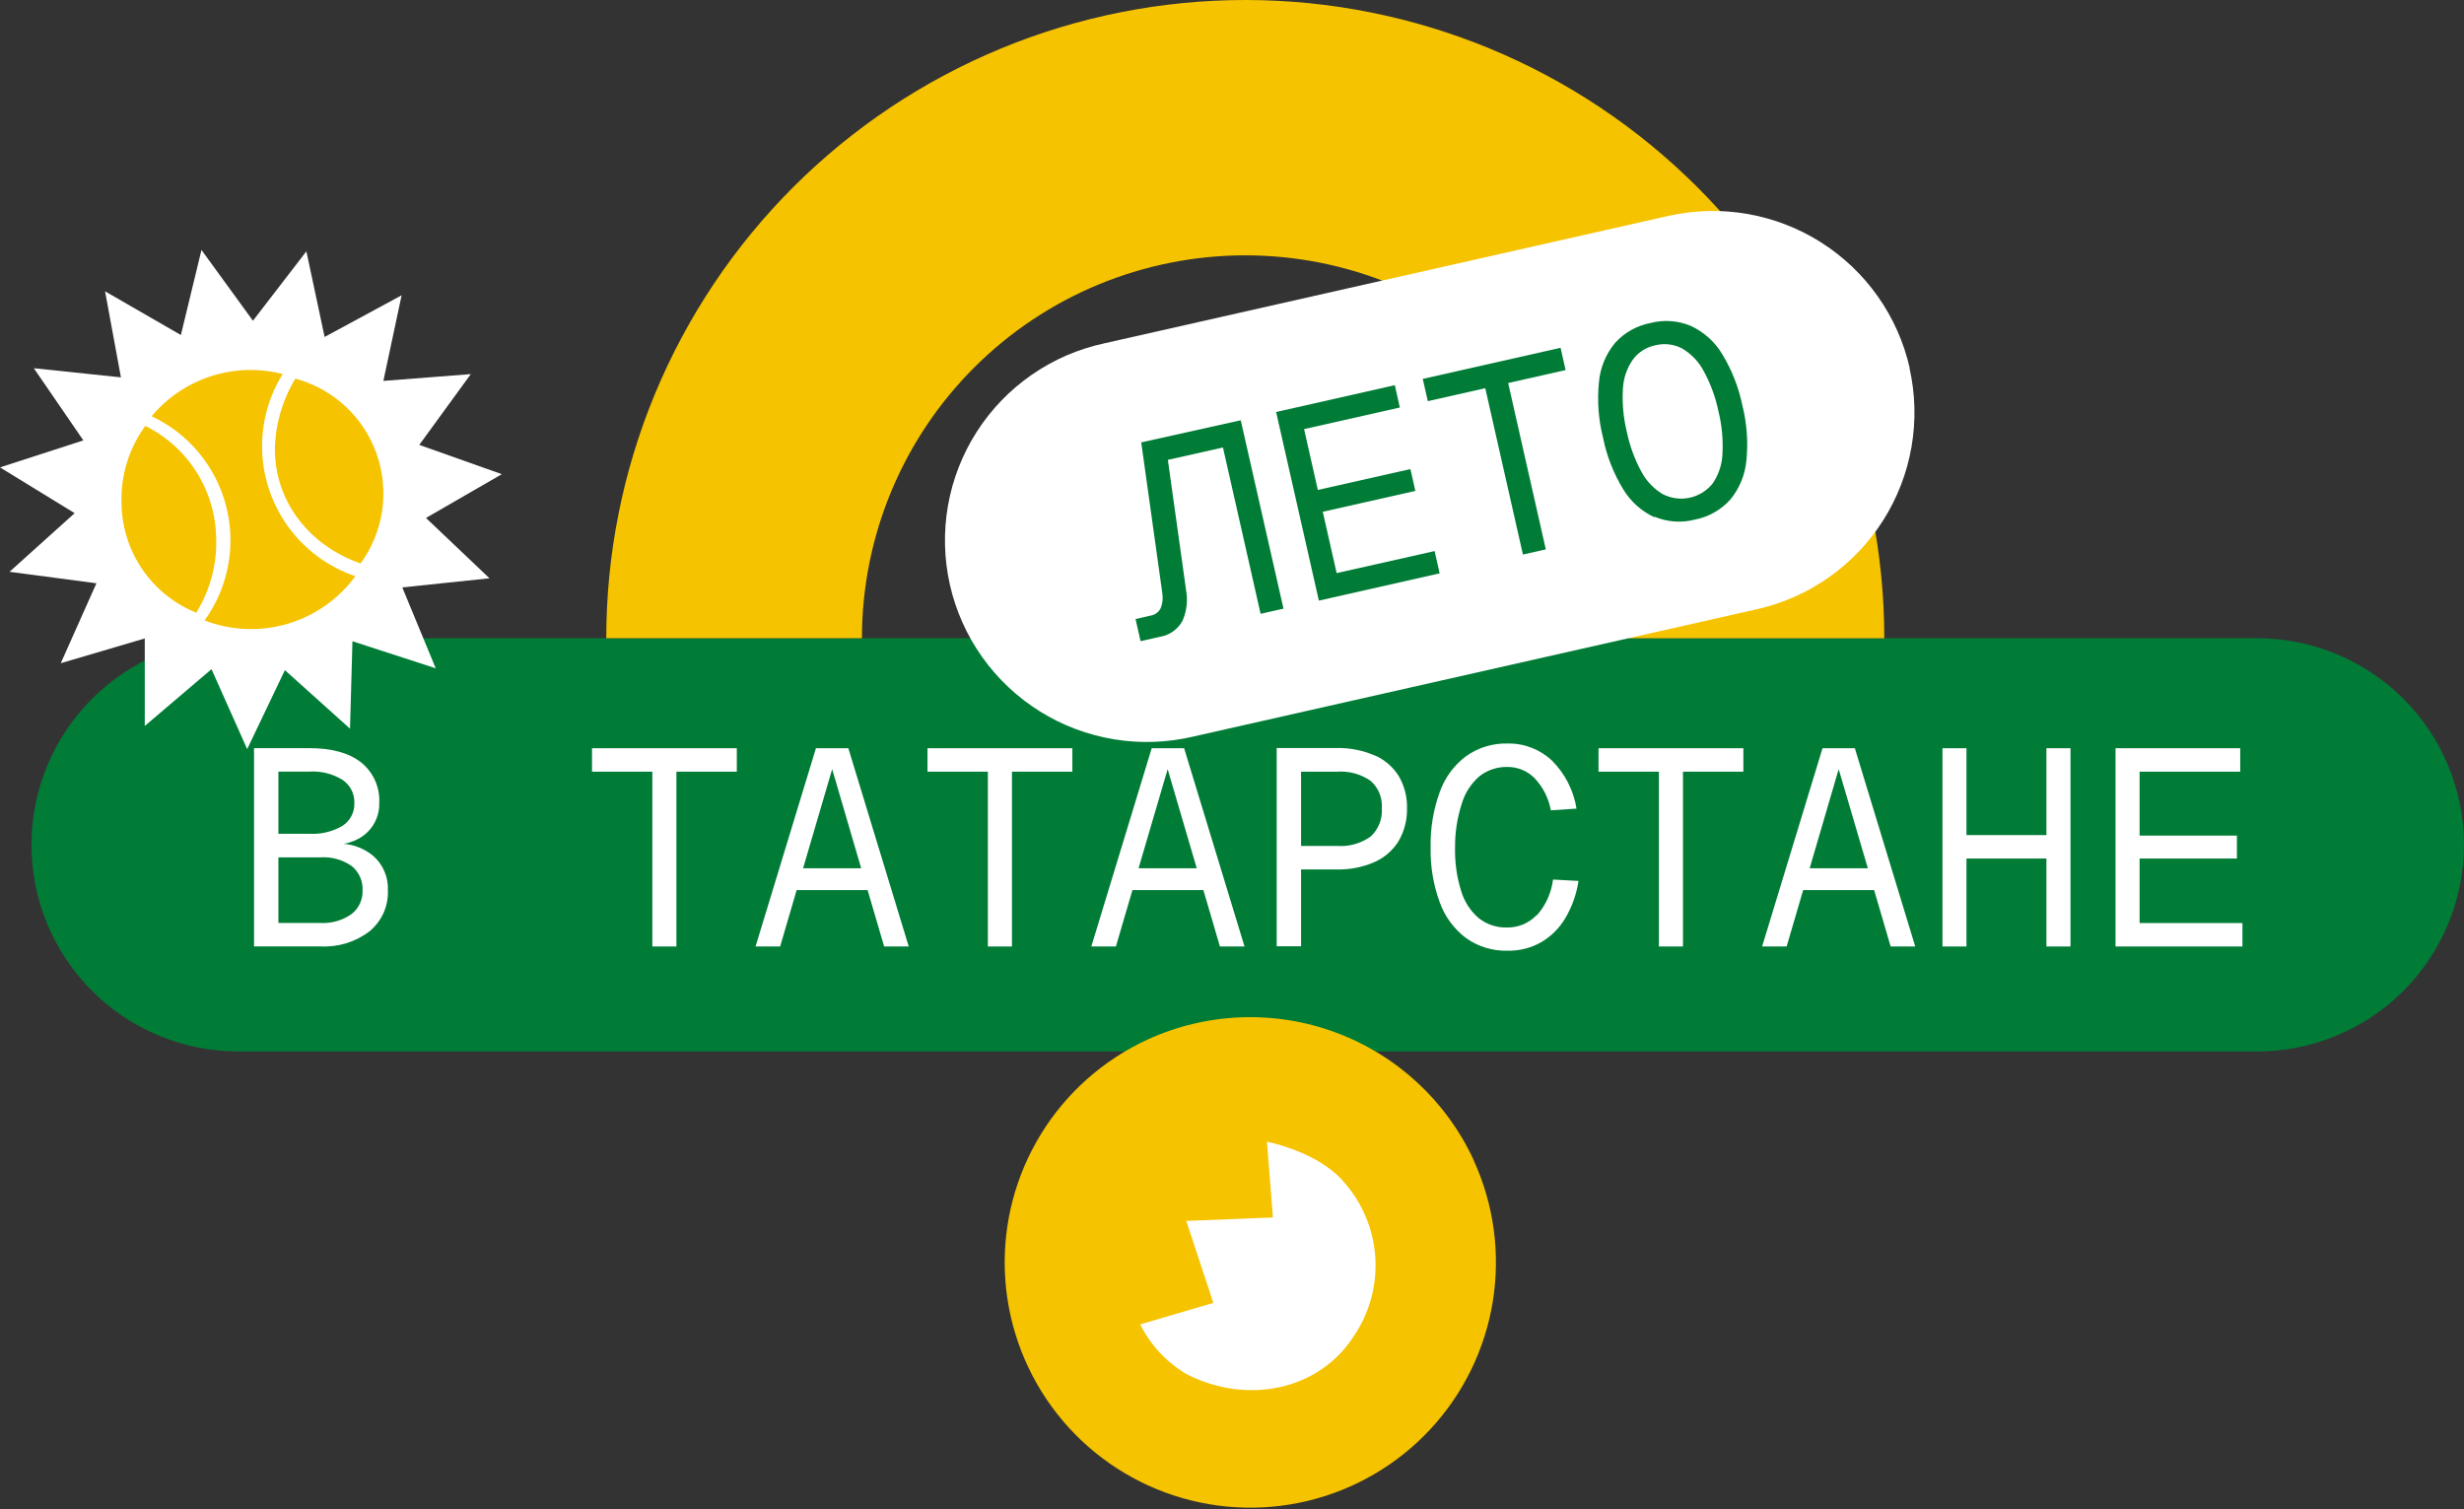
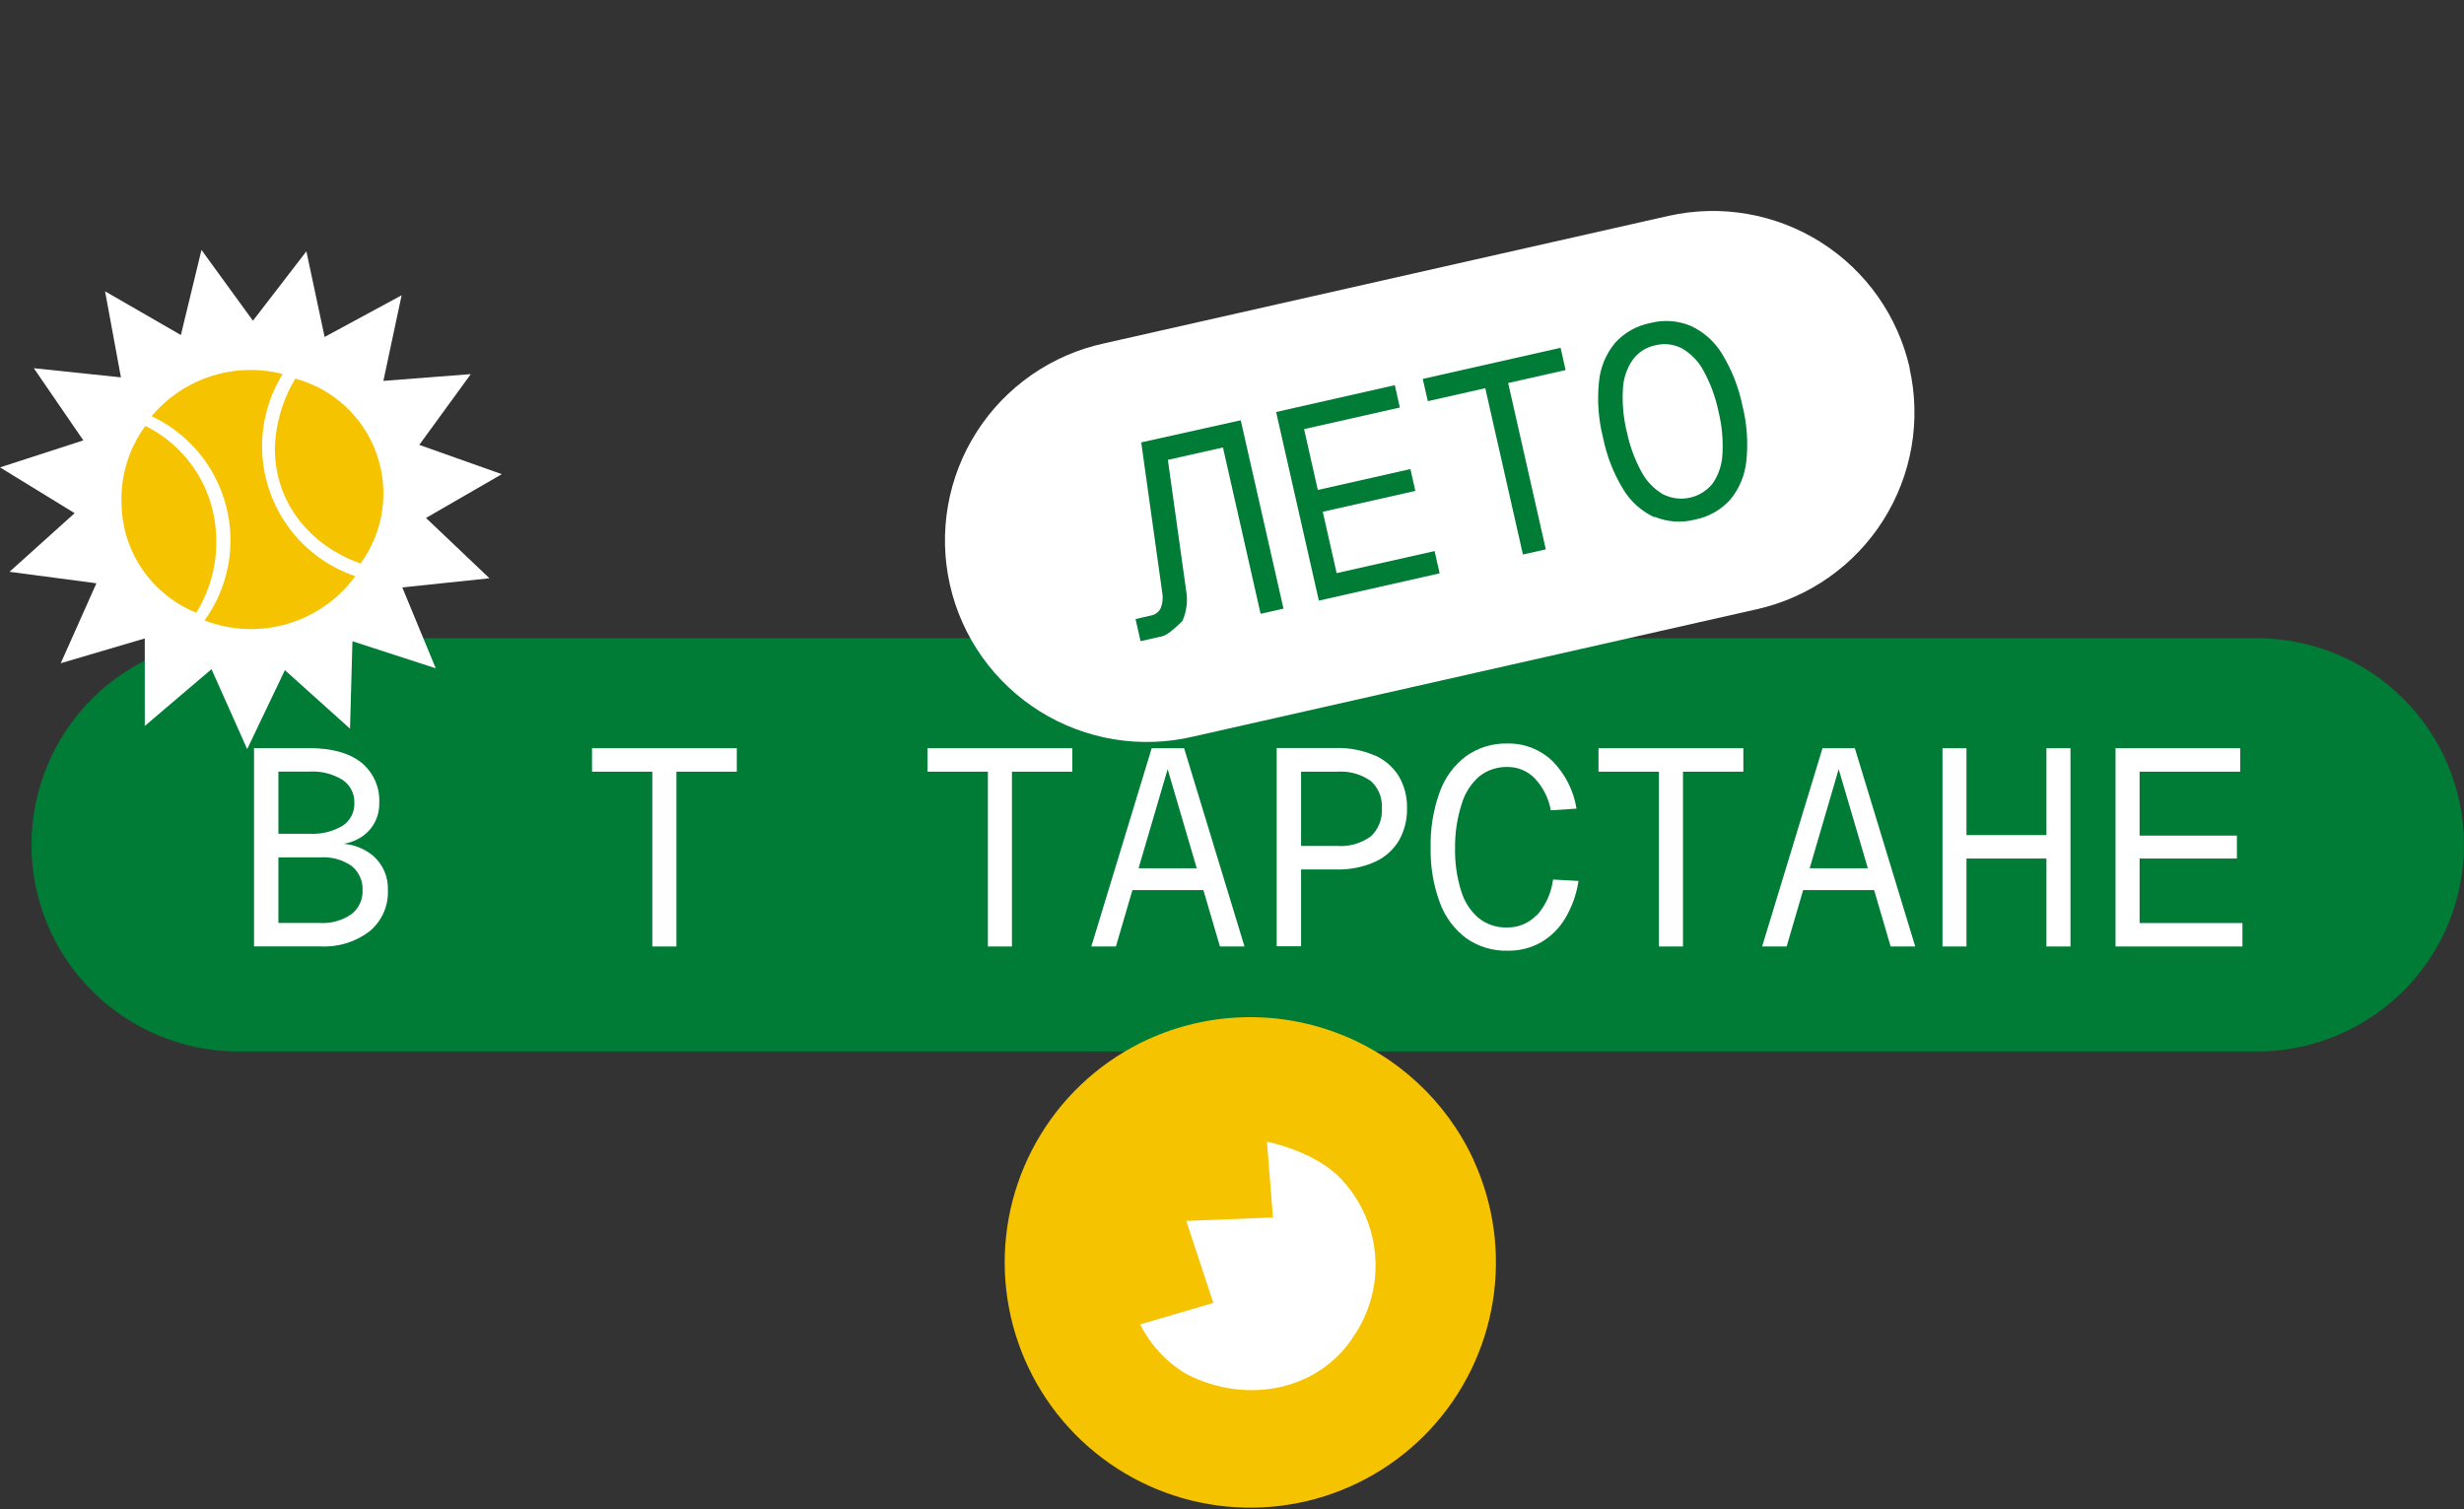
<svg xmlns="http://www.w3.org/2000/svg" width="271" height="166" viewBox="0 0 271 166" fill="none">
  <rect x="0" y="0" width="271" height="166" fill="#333333" stroke="none" />
  <path d="M248.24 70.191H26.219C20.183 70.191 14.396 72.586 10.128 76.848C5.86 81.109 3.463 86.89 3.463 92.917C3.463 98.944 5.86 104.725 10.128 108.986C14.396 113.248 20.183 115.643 26.219 115.643H248.24C251.228 115.643 254.187 115.055 256.948 113.913C259.709 112.771 262.218 111.097 264.331 108.986C266.444 106.876 268.12 104.371 269.264 101.614C270.407 98.856 270.996 95.901 270.996 92.917C270.996 89.933 270.407 86.978 269.264 84.22C268.12 81.463 266.444 78.958 264.331 76.848C262.218 74.737 259.709 73.063 256.948 71.921C254.187 70.779 251.228 70.191 248.24 70.191Z" fill="#007C36" />
  <path d="M38.633 100.552C37.637 101.24 36.44 101.576 35.231 101.509H30.619V94.292H35.231C36.453 94.211 37.666 94.546 38.674 95.24C39.071 95.561 39.386 95.97 39.595 96.435C39.804 96.9 39.9 97.407 39.876 97.916C39.897 98.423 39.796 98.928 39.579 99.387C39.363 99.846 39.038 100.246 38.633 100.552ZM30.619 84.861H34.005C35.293 84.778 36.575 85.095 37.675 85.769C38.093 86.051 38.432 86.436 38.66 86.885C38.887 87.335 38.996 87.836 38.974 88.34C38.989 88.83 38.878 89.316 38.65 89.75C38.423 90.185 38.087 90.554 37.675 90.821C36.567 91.472 35.288 91.777 34.005 91.697H30.619V84.861ZM37.805 92.8C38.317 92.718 38.813 92.556 39.275 92.321C40.022 91.96 40.648 91.392 41.081 90.684C41.513 89.977 41.731 89.16 41.711 88.332C41.759 87.479 41.603 86.628 41.255 85.848C40.908 85.068 40.379 84.382 39.713 83.847C38.382 82.804 36.487 82.282 34.029 82.282H27.939V104.087H35.247C37.195 104.192 39.117 103.596 40.663 102.409C41.319 101.863 41.84 101.174 42.187 100.395C42.533 99.616 42.695 98.768 42.661 97.916C42.693 97.203 42.564 96.491 42.283 95.834C42.002 95.177 41.576 94.591 41.037 94.121C40.115 93.36 38.981 92.899 37.789 92.8" fill="white" />
  <path d="M65.113 84.869H71.747V104.095H74.394V84.869H81.036V82.29H65.113V84.869Z" fill="white" />
-   <path d="M88.327 95.492L91.526 84.593L94.717 95.492H88.327ZM89.74 82.29L83.098 104.095H85.802L87.62 97.892H95.424L97.242 104.095H99.946L93.304 82.29H89.74Z" fill="white" />
  <path d="M102.01 84.869H108.652V104.095H111.299V84.869H117.941V82.29H102.01V84.869Z" fill="white" />
  <path d="M125.224 95.492L128.423 84.593L131.622 95.492H125.224ZM126.669 82.29L120.027 104.095H122.731L124.55 97.892H132.353L134.172 104.095H136.876L130.234 82.29H126.669Z" fill="white" />
  <path d="M150.753 91.997C149.674 92.77 148.357 93.138 147.034 93.035H143.096V84.869H147.034C148.353 84.772 149.666 85.129 150.753 85.883C151.175 86.256 151.505 86.722 151.718 87.244C151.93 87.766 152.02 88.329 151.979 88.891C152.021 89.468 151.932 90.046 151.72 90.584C151.508 91.121 151.177 91.604 150.753 91.997ZM151.167 83.077C149.862 82.518 148.453 82.242 147.034 82.266H140.416V104.071H143.096V95.622H147.034C148.454 95.656 149.865 95.379 151.167 94.811C152.27 94.326 153.199 93.517 153.83 92.492C154.462 91.396 154.78 90.147 154.748 88.883C154.78 87.639 154.462 86.412 153.83 85.34C153.194 84.328 152.265 83.533 151.167 83.061" fill="white" />
  <path d="M168.973 100.674C168.554 101.108 168.048 101.451 167.489 101.679C166.93 101.908 166.33 102.019 165.725 102.004C164.605 102.035 163.509 101.67 162.632 100.974C161.712 100.183 161.041 99.144 160.699 97.981C160.22 96.442 159.995 94.834 160.033 93.222C160.016 91.581 160.266 89.949 160.772 88.388C161.116 87.222 161.787 86.179 162.705 85.38C163.584 84.687 164.679 84.322 165.799 84.35C166.353 84.345 166.902 84.452 167.414 84.663C167.926 84.875 168.39 85.188 168.779 85.583C169.706 86.562 170.327 87.791 170.565 89.118L173.391 88.932C173.074 86.936 172.133 85.091 170.703 83.661C169.389 82.418 167.64 81.74 165.831 81.772C164.194 81.726 162.587 82.212 161.251 83.158C159.913 84.162 158.902 85.539 158.345 87.115C157.639 89.064 157.301 91.126 157.346 93.197C157.301 95.253 157.639 97.299 158.345 99.23C158.906 100.802 159.917 102.175 161.251 103.179C162.588 104.123 164.195 104.607 165.831 104.558C167.106 104.581 168.364 104.264 169.477 103.642C170.578 103.001 171.497 102.091 172.148 100.998C172.897 99.735 173.393 98.339 173.61 96.887L170.808 96.733C170.628 98.185 170.014 99.55 169.046 100.649" fill="white" />
  <path d="M175.811 84.869H182.453V104.095H185.1V84.869H191.742V82.29H175.811V84.869Z" fill="white" />
  <path d="M199.034 95.492L202.225 84.593L205.432 95.492H199.034ZM200.447 82.29L193.805 104.095H196.5L198.319 97.892H206.123L207.941 104.095H210.645L204.003 82.29H200.447Z" fill="white" />
  <path d="M225.073 91.843H216.28V82.29H213.641V104.095H216.28V94.421H225.073V104.095H227.72V82.29H225.073V91.843Z" fill="white" />
  <path d="M235.321 101.517V94.421H246.023V91.899H235.321V84.869H246.388V82.29H232.674V104.095H246.632V101.517H235.321Z" fill="white" />
  <path d="M162.088 127.628C164.306 132.478 165.035 137.875 164.184 143.138C163.332 148.402 160.938 153.295 157.304 157.2C153.67 161.106 148.959 163.849 143.765 165.082C138.571 166.316 133.128 165.985 128.122 164.131C123.117 162.277 118.773 158.984 115.641 154.667C112.508 150.35 110.726 145.203 110.52 139.875C110.314 134.548 111.694 129.279 114.484 124.734C117.275 120.188 121.351 116.571 126.199 114.337C132.72 111.345 140.164 111.061 146.894 113.549C153.625 116.037 159.09 121.092 162.088 127.604" fill="#F6C300" />
  <path d="M42.166 41.891L51.78 41.145L46.113 48.929L55.191 52.149L46.852 56.966L53.835 63.599L44.245 64.604L47.923 73.5L38.764 70.524L38.496 80.141L31.334 73.703L27.185 82.387L23.263 73.597L15.923 79.841V70.216L6.683 72.94L10.604 64.15L1.047 62.885L8.209 56.438L0 51.403L9.167 48.435L3.719 40.496L13.3 41.502L11.555 32.038L19.894 36.847L22.159 27.489L27.819 35.274L33.697 27.643L35.703 37.058L44.172 32.476L42.166 41.891Z" fill="white" />
  <path d="M28.825 49.068C28.825 46.265 29.61 43.518 31.09 41.137C28.495 40.471 25.763 40.553 23.212 41.374C20.661 42.195 18.395 43.721 16.678 45.776C18.684 46.719 20.458 48.092 21.873 49.797C23.289 51.503 24.31 53.498 24.866 55.642C25.422 57.787 25.498 60.027 25.089 62.203C24.68 64.38 23.796 66.441 22.5 68.238C25.415 69.36 28.619 69.491 31.616 68.612C34.613 67.732 37.236 65.891 39.08 63.372C36.089 62.357 33.491 60.431 31.651 57.866C29.812 55.3 28.823 52.223 28.825 49.068Z" fill="#F6C300" />
  <path d="M32.48 41.64C31.076 43.973 30.301 46.63 30.23 49.351C30.23 55.425 34.29 60.112 39.658 61.969C40.908 60.254 41.722 58.261 42.03 56.162C42.337 54.062 42.129 51.92 41.422 49.919C40.716 47.918 39.533 46.119 37.975 44.676C36.417 43.234 34.531 42.192 32.48 41.64Z" fill="#F6C300" />
  <path d="M15.98 46.846C14.179 49.315 13.258 52.316 13.366 55.369C13.396 57.958 14.193 60.48 15.655 62.618C17.117 64.757 19.179 66.416 21.583 67.386C23.106 64.931 23.869 62.082 23.776 59.196C23.739 56.62 22.992 54.103 21.617 51.923C20.241 49.743 18.291 47.984 15.98 46.838" fill="#F6C300" />
  <path d="M139.344 125.568L140.002 133.896L130.469 134.277L133.449 143.295L125.402 145.654C126.54 147.938 128.317 149.843 130.518 151.136C137.233 154.566 145.134 152.863 148.909 146.928C150.637 144.379 151.464 141.327 151.259 138.256C151.055 135.185 149.831 132.27 147.781 129.972C144.931 126.631 139.344 125.568 139.344 125.568Z" fill="white" />
-   <path d="M137.006 1.17112e-05C127.772 -0.005 118.628 1.806 110.096 5.331C101.564 8.856 93.811 14.026 87.28 20.544C80.749 27.063 75.568 34.803 72.034 43.321C68.499 51.84 66.68 60.971 66.68 70.192H94.799C94.799 59.023 99.241 48.313 107.149 40.415C115.057 32.518 125.782 28.082 136.965 28.082C148.149 28.084 158.874 32.522 166.782 40.421C174.689 48.319 179.132 59.031 179.132 70.2H207.242C207.245 51.591 199.847 33.743 186.676 20.579C173.506 7.415 155.64 0.013 137.006 1.17112e-05Z" fill="#F6C300" />
  <path d="M210.037 40.48C208.739 34.749 205.216 29.768 200.242 26.629C195.268 23.491 189.25 22.453 183.51 23.743L121.474 37.756C118.603 38.371 115.883 39.548 113.471 41.22C111.059 42.892 109.003 45.025 107.422 47.496C105.841 49.967 104.767 52.727 104.261 55.615C103.756 58.503 103.829 61.463 104.476 64.323C105.124 67.183 106.333 69.886 108.034 72.276C109.735 74.666 111.894 76.696 114.385 78.247C116.877 79.798 119.652 80.84 122.55 81.313C125.447 81.786 128.41 81.68 131.266 81.001L193.253 66.997C196.097 66.355 198.787 65.16 201.169 63.48C203.55 61.8 205.577 59.668 207.133 57.206C208.689 54.743 209.745 51.999 210.239 49.129C210.733 46.259 210.656 43.321 210.013 40.48" fill="white" />
-   <path d="M141.163 66.94L138.646 67.508L134.505 49.214L128.447 50.576L130.445 64.873C130.663 66.027 130.524 67.221 130.047 68.294C129.789 68.76 129.426 69.161 128.989 69.464C128.551 69.768 128.049 69.967 127.521 70.046L125.443 70.516L124.891 68.084L126.588 67.694C126.818 67.653 127.035 67.559 127.221 67.418C127.408 67.277 127.558 67.094 127.659 66.883C127.873 66.348 127.932 65.764 127.83 65.197L125.516 48.654L136.461 46.222L141.163 66.94Z" fill="#007C36" />
+   <path d="M141.163 66.94L138.646 67.508L134.505 49.214L128.447 50.576L130.445 64.873C130.663 66.027 130.524 67.221 130.047 68.294C128.551 69.768 128.049 69.967 127.521 70.046L125.443 70.516L124.891 68.084L126.588 67.694C126.818 67.653 127.035 67.559 127.221 67.418C127.408 67.277 127.558 67.094 127.659 66.883C127.873 66.348 127.932 65.764 127.83 65.197L125.516 48.654L136.461 46.222L141.163 66.94Z" fill="#007C36" />
  <path d="M153.408 42.361L153.96 44.818L143.429 47.194L144.939 53.884L155.122 51.589L155.666 53.99L145.483 56.285L147.01 63.031L157.785 60.607L158.337 63.056L145.053 66.056L140.352 45.313L153.408 42.361Z" fill="#007C36" />
  <path d="M172.19 40.699L165.873 42.126L170.014 60.42L167.497 60.988L163.356 42.694L157.039 44.121L156.479 41.672L171.638 38.25L172.19 40.699Z" fill="#007C36" />
  <path d="M188.38 53.155C189.031 52.194 189.4 51.071 189.444 49.911C189.528 48.344 189.381 46.773 189.005 45.249C188.687 43.698 188.14 42.203 187.381 40.813C186.84 39.782 186.022 38.923 185.018 38.332C184.112 37.85 183.058 37.723 182.063 37.975C181.05 38.177 180.153 38.757 179.554 39.597C178.9 40.556 178.532 41.681 178.49 42.84C178.404 44.422 178.555 46.007 178.936 47.544C179.257 49.081 179.804 50.562 180.56 51.939C181.109 52.951 181.926 53.793 182.923 54.371C183.834 54.827 184.874 54.954 185.868 54.733C186.862 54.511 187.749 53.954 188.38 53.155ZM181.965 56.893C180.535 56.229 179.336 55.153 178.522 53.804C177.458 52.055 176.708 50.134 176.306 48.127C175.801 46.131 175.65 44.062 175.859 42.013C176 40.439 176.615 38.944 177.621 37.724C178.644 36.589 180.009 35.817 181.51 35.526C182.988 35.141 184.552 35.252 185.96 35.842C187.39 36.504 188.589 37.577 189.403 38.924C190.47 40.673 191.225 42.593 191.636 44.6C192.135 46.584 192.283 48.639 192.074 50.674C191.924 52.242 191.307 53.73 190.304 54.947C189.281 56.082 187.916 56.853 186.415 57.145C184.937 57.53 183.373 57.419 181.965 56.828" fill="#007C36" />
</svg>